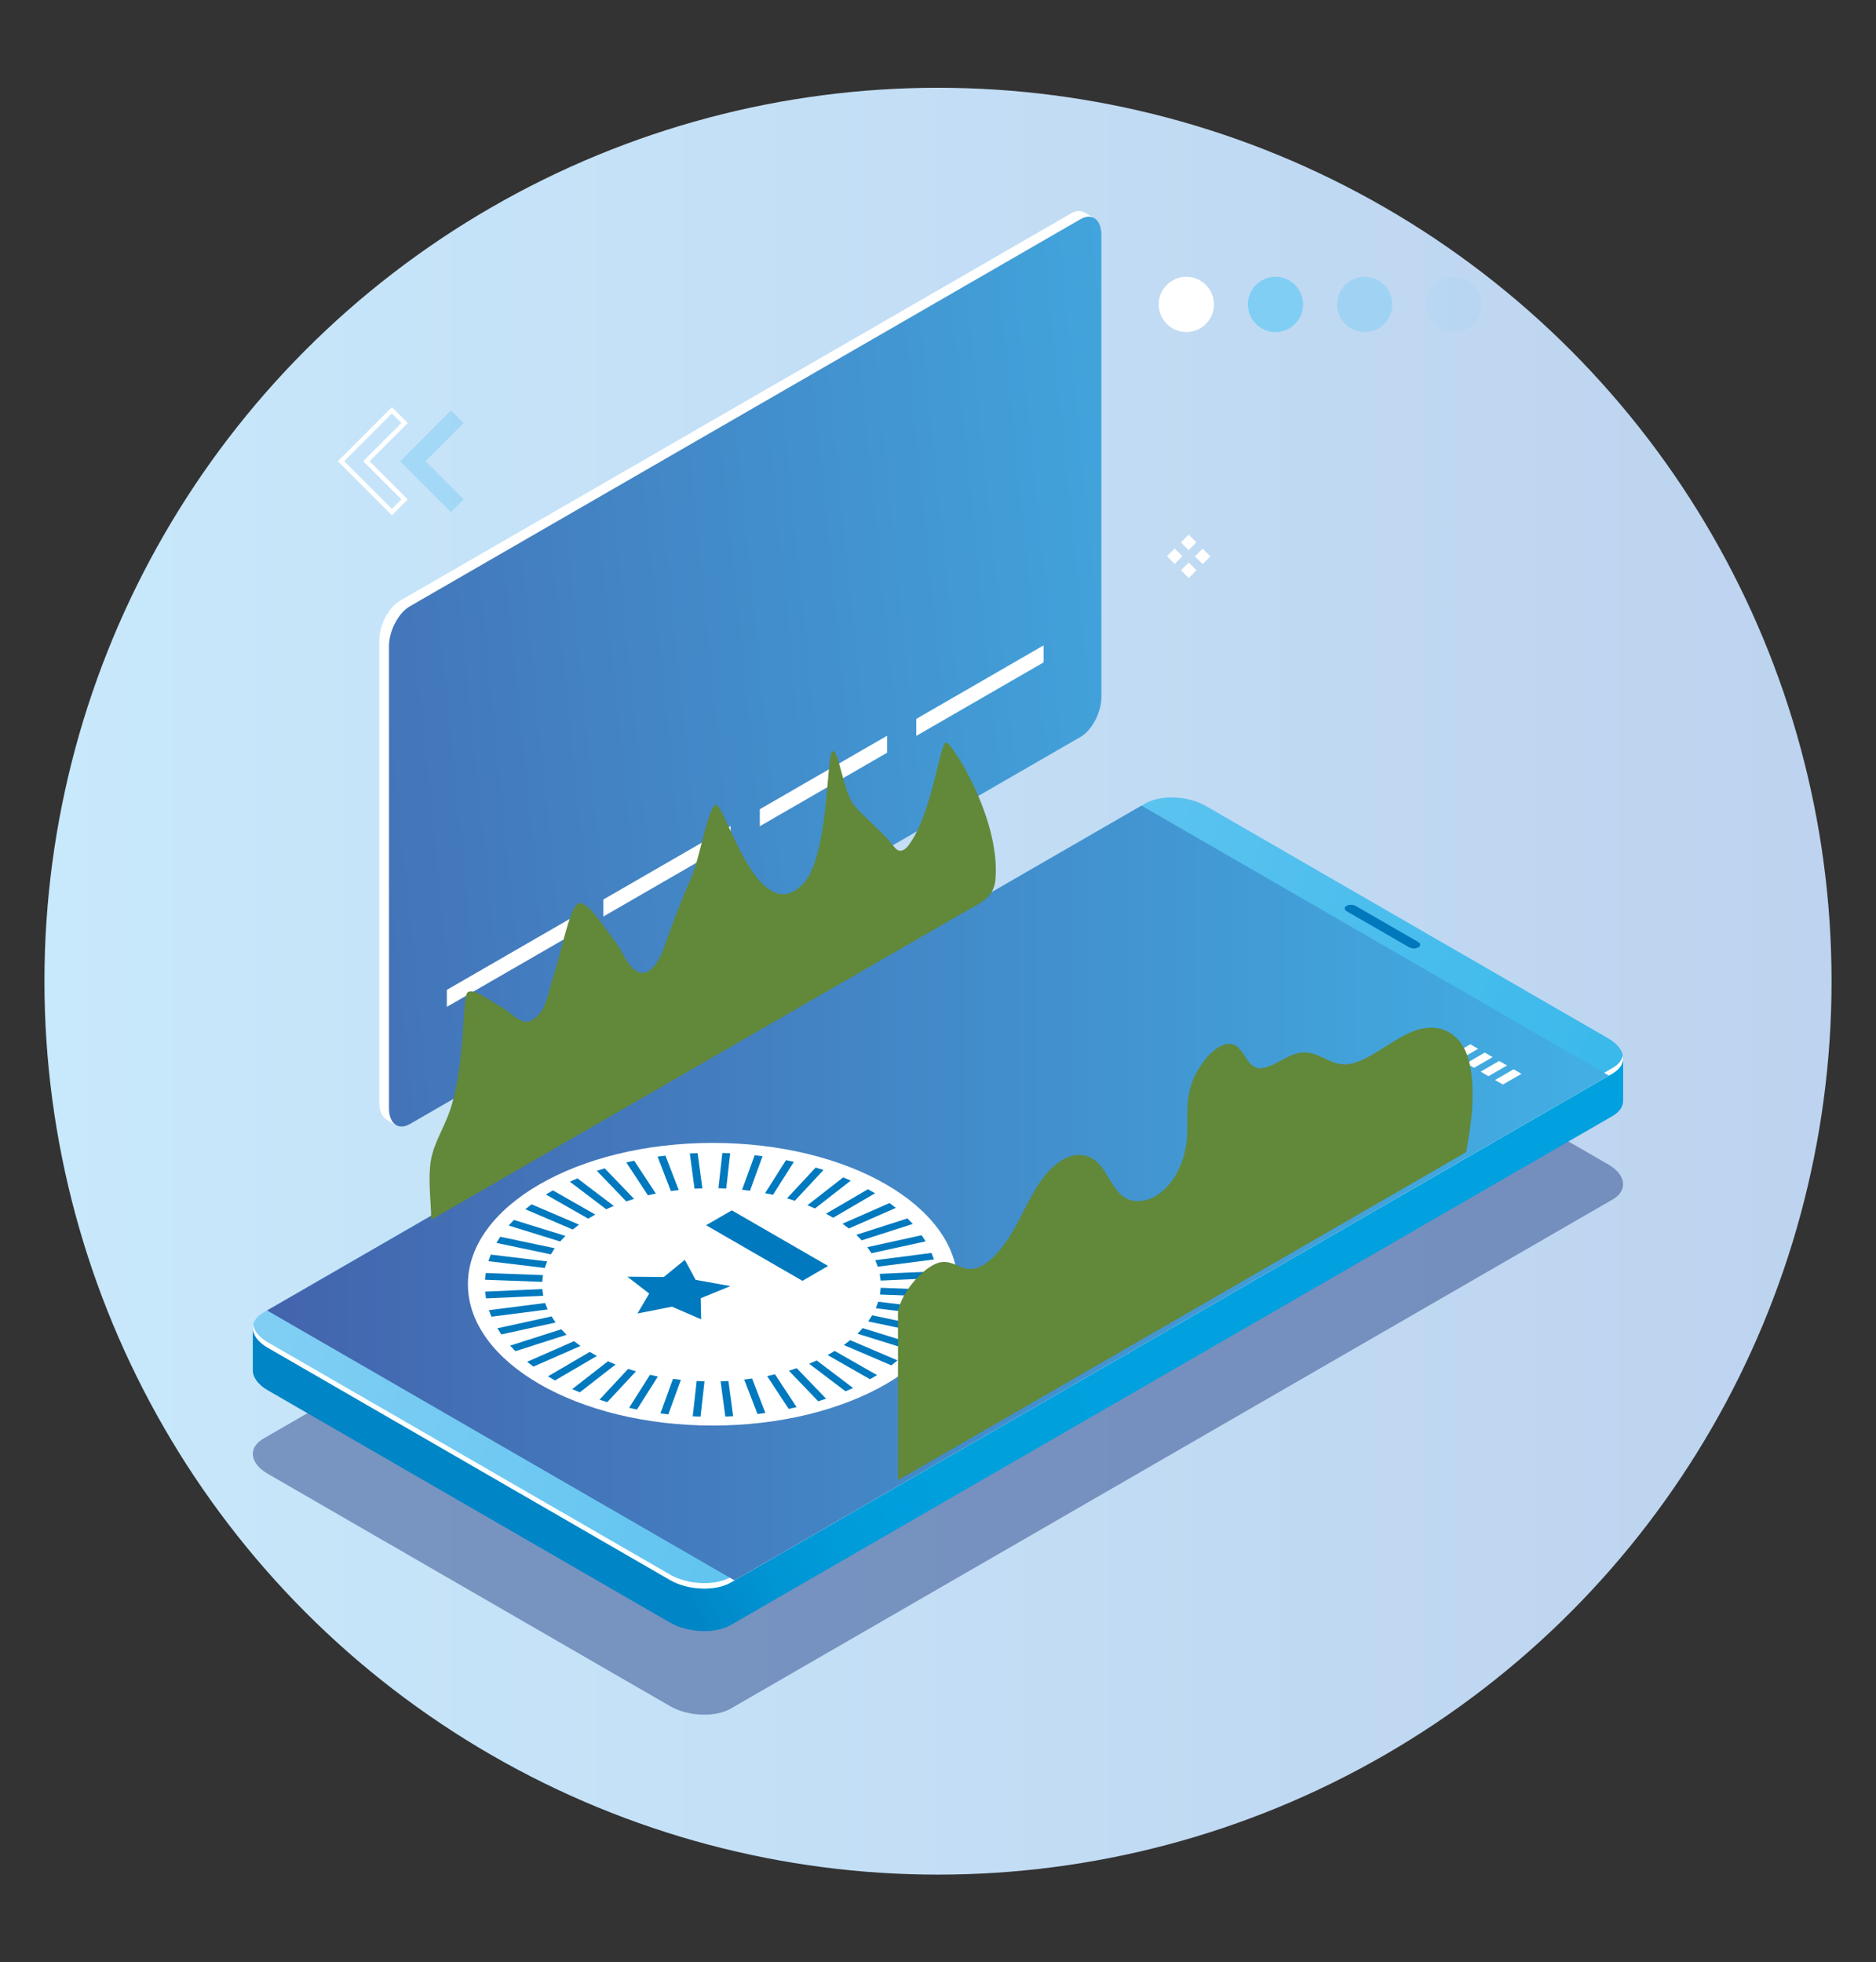
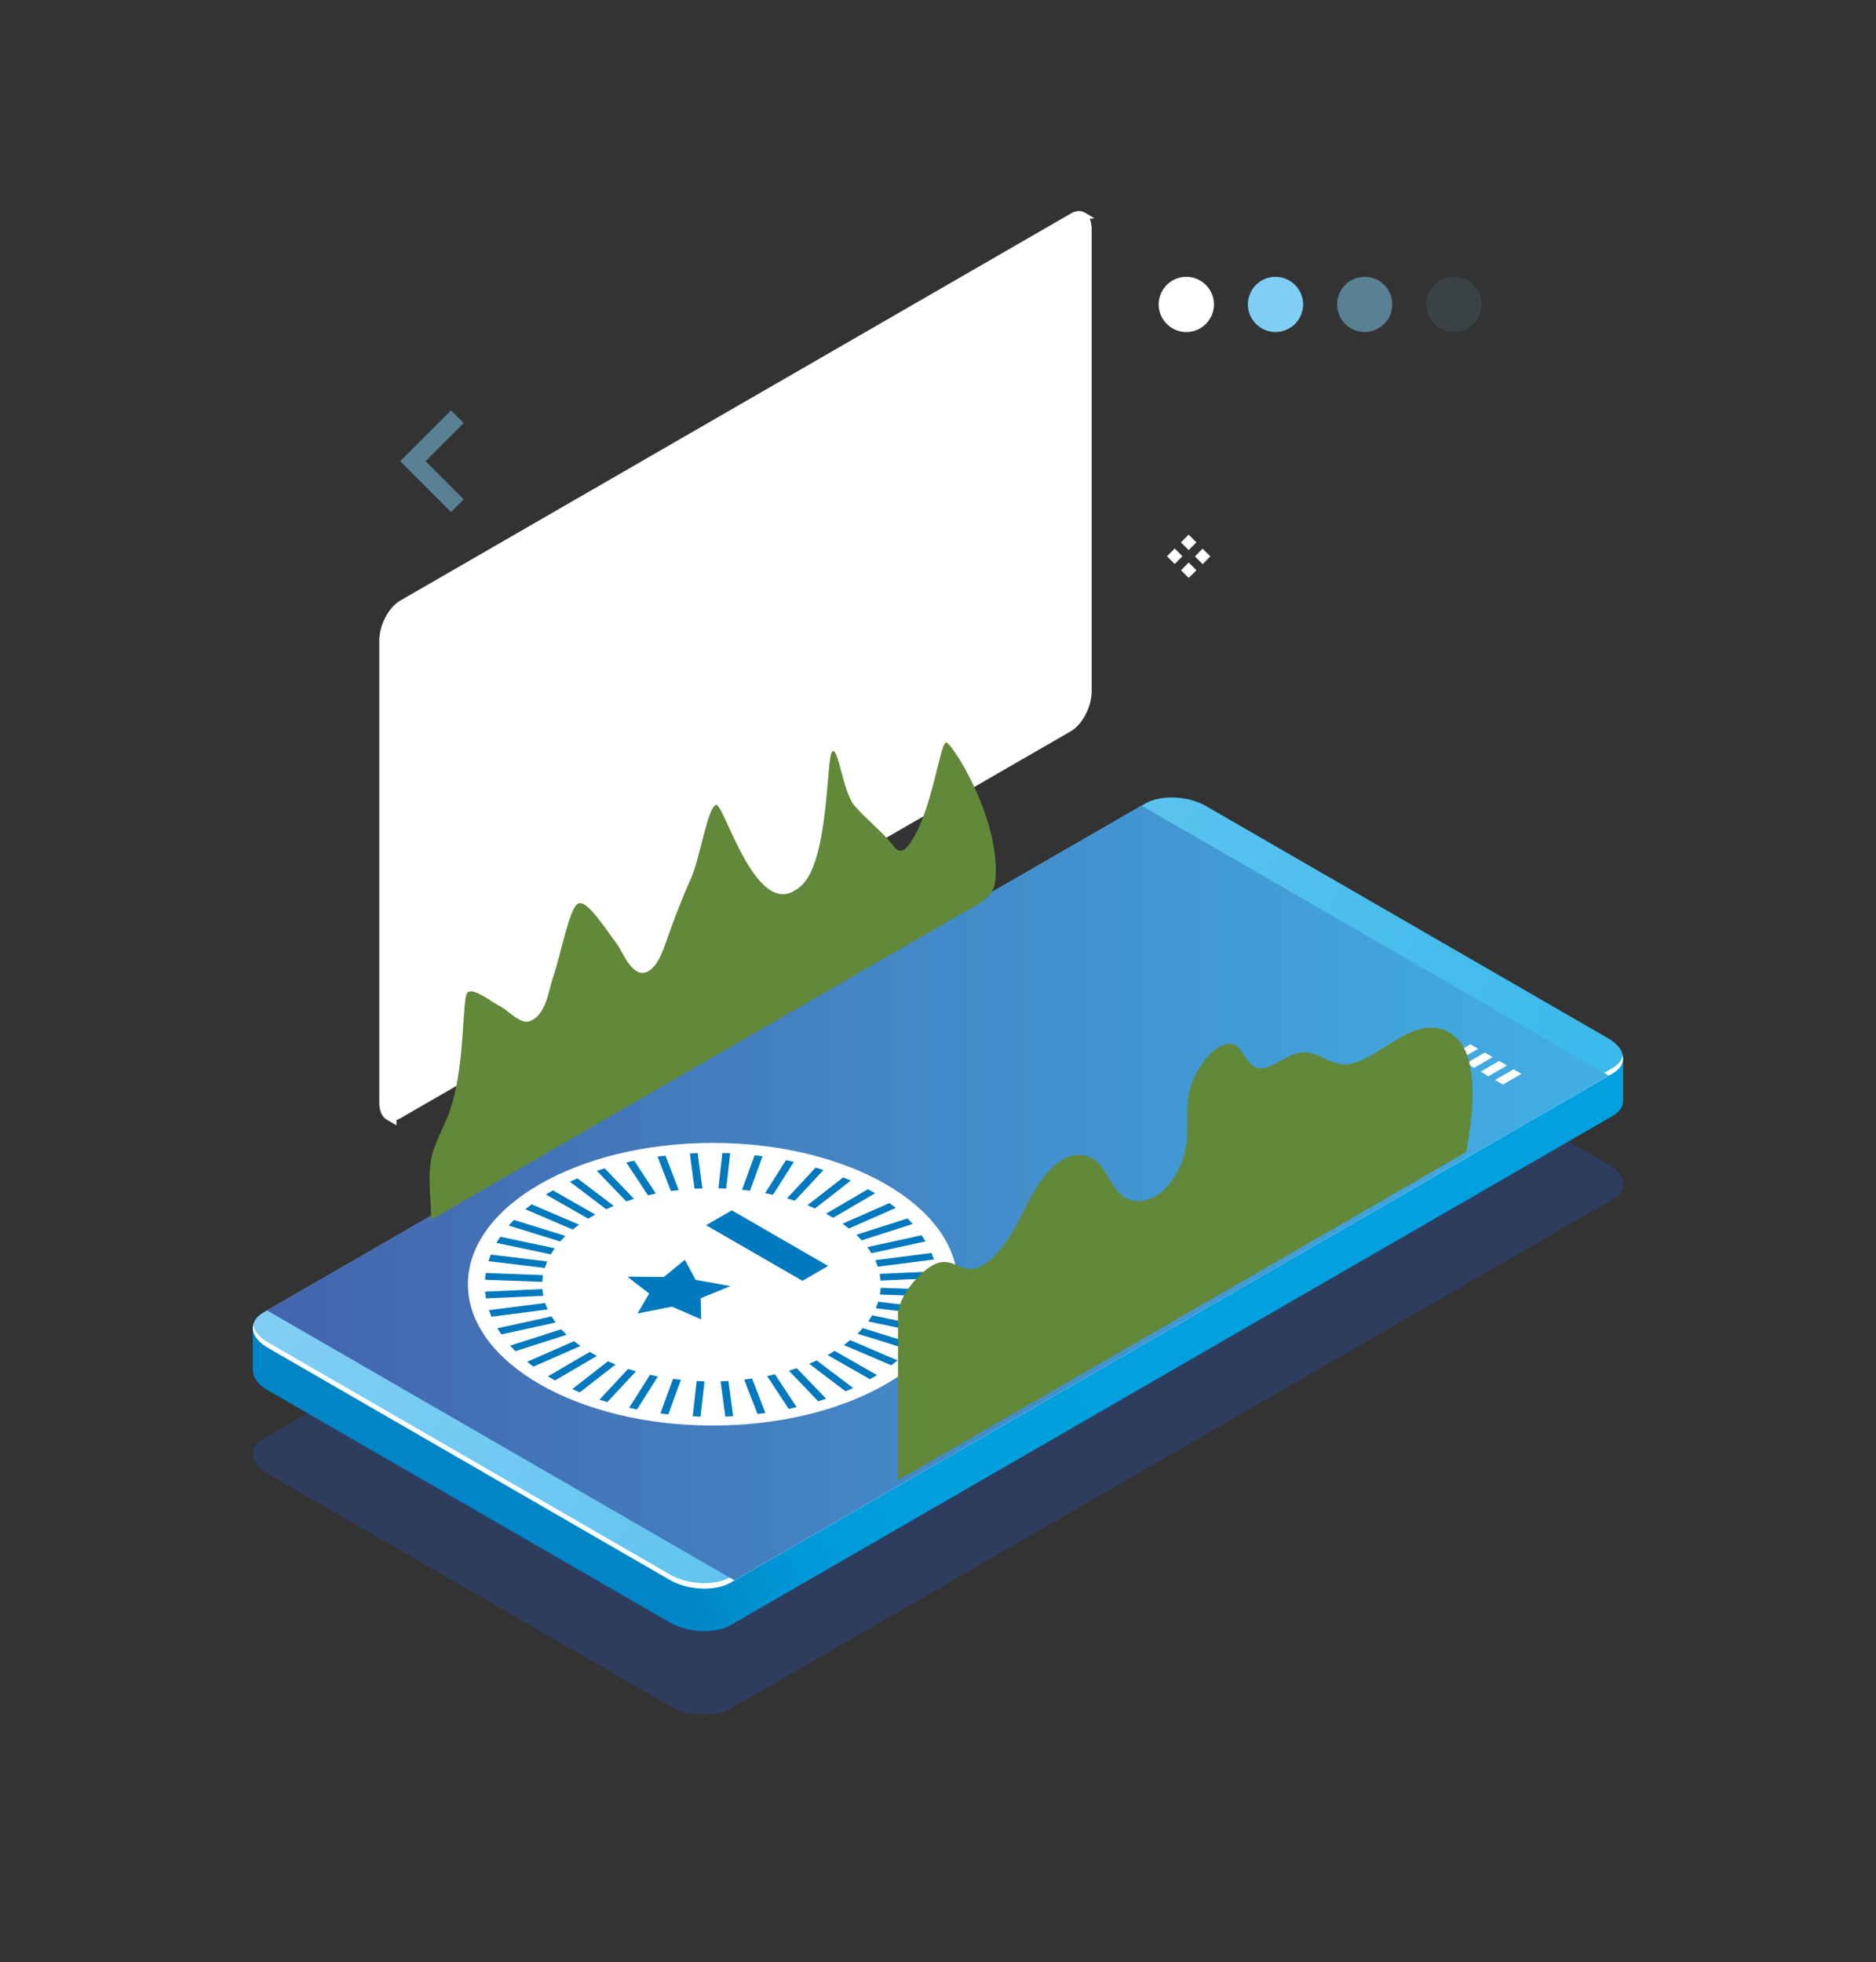
<svg xmlns="http://www.w3.org/2000/svg" version="1.1" id="Capa_1" x="0px" y="0px" viewBox="0 0 309 323.27" style="enable-background:new 0 0 309 323.27;" xml:space="preserve">
  <rect x="0" y="0" width="309" height="323.27" fill="#333333" stroke="none" />
  <style type="text/css">
	.st0{opacity:0.549;}
	.st1{enable-background:new    ;}
	.st2{opacity:0.5;}
	.st3{fill:url(#SVGID_1_);}
	.st4{fill:#3E5975;}
	.st5{fill:url(#SVGID_2_);}
	.st6{fill:#F3E2D7;}
	.st7{fill:#D6BBAB;}
	.st8{fill:url(#SVGID_3_);}
	.st9{fill:url(#SVGID_4_);}
	.st10{fill:url(#SVGID_5_);}
	.st11{fill:url(#SVGID_6_);}
	.st12{fill:url(#SVGID_7_);}
	.st13{fill:url(#SVGID_8_);}
	.st14{fill:url(#SVGID_9_);}
	.st15{fill:url(#SVGID_10_);}
	.st16{fill:url(#SVGID_11_);}
	.st17{fill:url(#SVGID_12_);}
	.st18{fill:url(#SVGID_13_);}
	.st19{fill:url(#SVGID_14_);}
	.st20{fill:url(#SVGID_15_);}
	.st21{fill:url(#SVGID_16_);}
	.st22{fill:url(#SVGID_17_);}
	.st23{fill:url(#SVGID_18_);}
	.st24{fill:url(#SVGID_19_);}
	.st25{fill:url(#SVGID_20_);}
	.st26{fill:url(#SVGID_21_);}
	.st27{fill:url(#SVGID_22_);}
	.st28{fill:url(#SVGID_23_);}
	.st29{fill:url(#SVGID_24_);}
	.st30{fill:url(#SVGID_25_);}
	.st31{fill:url(#SVGID_26_);}
	.st32{fill:url(#SVGID_27_);}
	.st33{fill:url(#SVGID_28_);}
	.st34{fill:url(#SVGID_29_);}
	.st35{fill:url(#SVGID_30_);}
	.st36{fill:url(#SVGID_31_);}
	.st37{fill:url(#SVGID_32_);}
	.st38{fill:url(#SVGID_33_);}
	.st39{fill:url(#SVGID_34_);}
	.st40{fill:url(#SVGID_35_);}
	.st41{fill:url(#SVGID_36_);}
	.st42{fill:url(#SVGID_37_);}
	.st43{fill:url(#SVGID_38_);}
	.st44{fill:url(#SVGID_39_);}
	.st45{fill:url(#SVGID_40_);}
	.st46{fill:url(#SVGID_41_);}
	.st47{fill:url(#SVGID_42_);}
	.st48{fill:url(#SVGID_43_);}
	.st49{fill:url(#SVGID_44_);}
	.st50{fill:url(#SVGID_45_);}
	.st51{fill:url(#SVGID_46_);}
	.st52{fill:url(#SVGID_47_);}
	.st53{fill:url(#SVGID_48_);}
	.st54{fill:url(#SVGID_49_);}
	.st55{fill:url(#SVGID_50_);}
	.st56{fill:url(#SVGID_51_);}
	.st57{fill:url(#SVGID_52_);}
	.st58{fill:url(#SVGID_53_);}
	.st59{fill:url(#SVGID_54_);}
	.st60{fill:url(#SVGID_55_);}
	.st61{fill:url(#SVGID_56_);}
	.st62{fill:url(#SVGID_57_);}
	.st63{fill:#69B577;}
	.st64{fill:#62883A;}
	.st65{fill:#D1E4ED;}
	.st66{fill:url(#SVGID_58_);}
	.st67{opacity:0.5;fill:url(#SVGID_59_);}
	.st68{fill:url(#SVGID_60_);}
	.st69{clip-path:url(#SVGID_62_);fill:url(#SVGID_63_);}
	.st70{fill:url(#SVGID_64_);}
	.st71{fill:#355380;}
	.st72{opacity:0.549;fill:#7E93AC;}
	.st73{clip-path:url(#SVGID_66_);enable-background:new    ;}
	.st74{fill:#1C2B42;}
	.st75{fill:#1D2C45;}
	.st76{fill:#1E2F47;}
	.st77{fill:#1F314B;}
	.st78{fill:#21324D;}
	.st79{fill:#213450;}
	.st80{fill:#223552;}
	.st81{fill:#223654;}
	.st82{fill:#243856;}
	.st83{fill:#253959;}
	.st84{fill:#263B5B;}
	.st85{clip-path:url(#SVGID_68_);enable-background:new    ;}
	.st86{clip-path:url(#SVGID_70_);enable-background:new    ;}
	.st87{fill:#315977;}
	.st88{fill:#2F5672;}
	.st89{clip-path:url(#SVGID_72_);enable-background:new    ;}
	.st90{clip-path:url(#SVGID_74_);enable-background:new    ;}
	.st91{fill:#82674B;}
	.st92{fill:#876B4D;}
	.st93{fill:#8C6F4F;}
	.st94{fill:#917352;}
	.st95{fill:#967655;}
	.st96{fill:#9A7A57;}
	.st97{fill:#9F7E5A;}
	.st98{fill:#A4815C;}
	.st99{clip-path:url(#SVGID_76_);enable-background:new    ;}
	.st100{fill:#A9865F;}
	.st101{fill:#AD8962;}
	.st102{fill:#B38E65;}
	.st103{clip-path:url(#SVGID_78_);enable-background:new    ;}
	.st104{fill:#7E5733;}
	.st105{fill:#7B5531;}
	.st106{fill:#765230;}
	.st107{fill:#734F2E;}
	.st108{fill:#6F4D2D;}
	.st109{fill:#6B4A2B;}
	.st110{fill:#67472A;}
	.st111{clip-path:url(#SVGID_80_);enable-background:new    ;}
	.st112{fill:#325D7B;}
	.st113{fill:#33607E;}
	.st114{fill:#356382;}
	.st115{fill:#376686;}
	.st116{fill:#39698A;}
	.st117{fill:#3B6C8E;}
	.st118{fill:#2E546E;}
	.st119{fill:#2C516B;}
	.st120{fill:#2B4E67;}
	.st121{clip-path:url(#SVGID_82_);enable-background:new    ;}
	.st122{fill:#1C2C44;}
	.st123{clip-path:url(#SVGID_84_);enable-background:new    ;}
	.st124{clip-path:url(#SVGID_86_);enable-background:new    ;}
	.st125{fill:#8B7C69;}
	.st126{fill:#907F6D;}
	.st127{fill:#948471;}
	.st128{fill:#998874;}
	.st129{fill:#9E8C78;}
	.st130{fill:#A3907B;}
	.st131{fill:#A7947F;}
	.st132{fill:#AC9A83;}
	.st133{fill:#273F62;}
	.st134{clip-path:url(#SVGID_88_);enable-background:new    ;}
	.st135{clip-path:url(#SVGID_90_);enable-background:new    ;}
	.st136{fill:#7D6F5F;}
	.st137{fill:#B8A48C;}
	.st138{fill:#817362;}
	.st139{clip-path:url(#SVGID_92_);enable-background:new    ;}
	.st140{fill:#867766;}
	.st141{fill:#827362;}
	.st142{fill:url(#SVGID_93_);}
	.st143{fill:url(#SVGID_94_);}
	.st144{fill:url(#SVGID_95_);}
	.st145{fill:url(#SVGID_96_);}
	.st146{fill:url(#SVGID_97_);}
	.st147{fill:#6D8EB6;}
	.st148{fill:url(#SVGID_98_);}
	.st149{fill:url(#SVGID_99_);}
	.st150{fill:#FFFFFF;}
	.st151{fill:url(#SVGID_100_);}
	.st152{fill:url(#SVGID_101_);}
	.st153{fill:url(#SVGID_102_);}
	.st154{opacity:0.5;fill:#2B468A;}
	.st155{fill:url(#SVGID_103_);}
	.st156{fill:url(#SVGID_104_);}
	.st157{fill:url(#SVGID_105_);}
	.st158{fill:#0078BC;}
	.st159{fill:#80CEF4;}
	.st160{opacity:0.5;fill:#80CEF4;}
	.st161{opacity:0.1;fill:#80CEF4;}
	.st162{fill:url(#SVGID_106_);}
	.st163{fill:#0079BE;}
	.st164{fill:url(#SVGID_107_);}
	.st165{fill:url(#SVGID_108_);}
	.st166{fill:url(#SVGID_109_);}
	.st167{fill:url(#SVGID_110_);}
	.st168{fill:url(#SVGID_111_);}
	.st169{fill:url(#SVGID_112_);}
	.st170{fill:url(#SVGID_113_);}
	.st171{fill:url(#SVGID_114_);}
	.st172{fill:url(#SVGID_115_);}
	.st173{fill:url(#SVGID_116_);}
	.st174{fill:url(#SVGID_117_);}
	.st175{opacity:0.6;fill:#FFFFFF;}
	.st176{fill:url(#SVGID_118_);}
	.st177{fill:url(#SVGID_119_);}
	.st178{fill:url(#SVGID_120_);}
	.st179{fill:url(#SVGID_121_);}
	.st180{fill:url(#SVGID_122_);}
	.st181{fill:url(#SVGID_123_);}
	.st182{fill:url(#SVGID_124_);}
	.st183{fill:url(#SVGID_125_);}
	.st184{fill:url(#SVGID_126_);}
	.st185{fill:url(#SVGID_127_);}
	.st186{fill:url(#SVGID_128_);}
	.st187{fill:url(#SVGID_129_);}
	.st188{fill:url(#SVGID_130_);}
	.st189{fill:url(#SVGID_131_);}
	.st190{fill:url(#SVGID_132_);}
	.st191{fill:url(#SVGID_133_);}
	.st192{fill:url(#SVGID_134_);}
	.st193{fill:url(#SVGID_135_);}
	.st194{fill:url(#SVGID_136_);}
	.st195{fill:#42AFE4;}
	.st196{fill:url(#SVGID_137_);}
	.st197{fill:url(#SVGID_138_);}
	.st198{fill:url(#SVGID_139_);}
	.st199{fill:url(#SVGID_140_);}
	.st200{fill:url(#SVGID_141_);}
	.st201{fill:url(#SVGID_142_);}
	.st202{fill:url(#SVGID_143_);}
	.st203{fill:url(#SVGID_144_);}
	.st204{fill:url(#SVGID_145_);}
	.st205{fill:#1A5182;}
	.st206{fill:url(#SVGID_146_);}
	.st207{fill:url(#SVGID_147_);}
	.st208{fill:url(#SVGID_148_);}
	.st209{opacity:0.5;fill:url(#SVGID_149_);}
	.st210{opacity:0.6;fill:#2A3A74;}
	.st211{fill:url(#SVGID_150_);}
	.st212{fill:url(#SVGID_151_);}
	.st213{fill:url(#SVGID_152_);}
	.st214{fill:#B5E0F7;}
	.st215{fill:url(#SVGID_153_);}
	.st216{fill:url(#SVGID_154_);}
	.st217{fill:url(#SVGID_155_);}
	.st218{fill:url(#SVGID_156_);}
	.st219{opacity:0.4;}
	.st220{fill:url(#SVGID_157_);}
	.st221{fill:url(#SVGID_158_);}
	.st222{fill:url(#SVGID_159_);}
	.st223{fill:url(#SVGID_160_);}
	.st224{fill:url(#SVGID_161_);}
	.st225{fill:url(#SVGID_162_);}
	.st226{fill:url(#SVGID_163_);}
	.st227{fill:url(#SVGID_164_);}
	.st228{fill:url(#SVGID_165_);}
	.st229{fill:url(#SVGID_166_);}
	.st230{fill:url(#SVGID_167_);}
	.st231{fill:url(#SVGID_168_);}
	.st232{fill:url(#SVGID_169_);}
	.st233{fill:url(#SVGID_170_);}
	.st234{fill:url(#SVGID_171_);}
	.st235{fill:url(#SVGID_172_);}
	.st236{fill:url(#SVGID_173_);}
	.st237{fill:url(#SVGID_174_);}
	.st238{fill:url(#SVGID_175_);}
	.st239{fill:url(#SVGID_176_);}
	.st240{fill:url(#SVGID_177_);}
	.st241{fill:url(#SVGID_178_);}
	.st242{fill:url(#SVGID_179_);}
	.st243{fill:url(#SVGID_180_);}
	.st244{fill:url(#SVGID_181_);}
	.st245{fill:url(#SVGID_182_);}
	.st246{fill:url(#SVGID_183_);}
	.st247{fill:url(#SVGID_184_);}
	.st248{fill:url(#SVGID_185_);}
	.st249{fill:url(#SVGID_186_);}
	.st250{fill:url(#SVGID_187_);}
	.st251{fill:url(#SVGID_188_);}
	.st252{fill:url(#SVGID_189_);}
	.st253{fill:url(#SVGID_190_);}
	.st254{fill:url(#SVGID_191_);}
	.st255{fill:url(#SVGID_192_);}
	.st256{fill:url(#SVGID_193_);}
	.st257{fill:url(#SVGID_194_);}
	.st258{fill:url(#SVGID_195_);}
	.st259{fill:url(#SVGID_196_);}
	.st260{fill:url(#SVGID_197_);}
	.st261{fill:url(#SVGID_198_);}
	.st262{fill:url(#SVGID_199_);}
	.st263{fill:url(#SVGID_200_);}
	.st264{fill:url(#SVGID_201_);}
	.st265{fill:url(#SVGID_202_);}
	.st266{fill:url(#SVGID_203_);}
	.st267{fill:url(#SVGID_204_);}
	.st268{fill:url(#SVGID_205_);}
	.st269{fill:url(#SVGID_206_);}
	.st270{fill:url(#SVGID_207_);}
	.st271{fill:url(#SVGID_208_);}
	.st272{fill:url(#SVGID_209_);}
	.st273{fill:url(#SVGID_210_);}
	.st274{fill:url(#SVGID_211_);}
	.st275{fill:url(#SVGID_212_);}
	.st276{fill:url(#SVGID_213_);}
	.st277{fill:url(#SVGID_214_);}
	.st278{fill:url(#SVGID_215_);}
	.st279{fill:url(#SVGID_216_);}
	.st280{fill:url(#SVGID_217_);}
	.st281{fill:url(#SVGID_218_);}
	.st282{fill:url(#SVGID_219_);}
	.st283{fill:url(#SVGID_220_);}
	.st284{fill:url(#SVGID_221_);}
	.st285{fill:url(#SVGID_222_);}
	.st286{fill:url(#SVGID_223_);}
	.st287{fill:url(#SVGID_224_);}
	.st288{fill:url(#SVGID_225_);}
	.st289{fill:url(#SVGID_226_);}
	.st290{fill:url(#SVGID_227_);}
	.st291{fill:url(#SVGID_228_);}
	.st292{fill:url(#SVGID_229_);}
	.st293{fill:url(#SVGID_230_);}
	.st294{fill:url(#SVGID_231_);}
	.st295{fill:url(#SVGID_232_);}
	.st296{fill:url(#SVGID_233_);}
	.st297{fill:url(#SVGID_234_);}
	.st298{fill:url(#SVGID_235_);}
	.st299{fill:url(#SVGID_236_);}
	.st300{fill:url(#SVGID_237_);}
	.st301{fill:url(#SVGID_238_);}
	.st302{fill:url(#SVGID_239_);}
	.st303{fill:url(#SVGID_240_);}
	.st304{fill:url(#SVGID_241_);}
	.st305{fill:url(#SVGID_242_);}
	.st306{fill:url(#SVGID_243_);}
	.st307{fill:url(#SVGID_244_);}
	.st308{fill:#C9DBE7;}
	.st309{fill:url(#SVGID_245_);}
	.st310{fill:url(#SVGID_246_);}
	.st311{fill:url(#SVGID_247_);}
	.st312{fill:#00AEE3;}
	.st313{fill:url(#SVGID_248_);}
	.st314{clip-path:url(#SVGID_250_);enable-background:new    ;}
	.st315{fill:#BDCFDD;}
	.st316{fill:#B9CBDA;}
	.st317{fill:#B5C7D6;}
	.st318{fill:#B1C3D2;}
	.st319{fill:#ADBFCF;}
	.st320{fill:#A8BBCB;}
	.st321{fill:#A5B7C6;}
	.st322{fill:#A2B3C1;}
	.st323{fill:#9DAFBD;}
	.st324{fill:#9AACB9;}
	.st325{fill:#95A8B4;}
	.st326{fill:#92A3B0;}
	.st327{fill:#8D9FAB;}
	.st328{fill:#8A9BA7;}
	.st329{fill:#8697A2;}
	.st330{clip-path:url(#SVGID_252_);enable-background:new    ;}
	.st331{fill:#00ACDC;}
	.st332{fill:#00ABDA;}
	.st333{fill:#00AAD7;}
	.st334{fill:#00A8D3;}
	.st335{fill:#00A5CF;}
	.st336{fill:#00A3CB;}
	.st337{fill:#00A0C7;}
	.st338{fill:#009DC3;}
	.st339{fill:#009ABE;}
	.st340{fill:#0097B9;}
	.st341{clip-path:url(#SVGID_254_);enable-background:new    ;}
	.st342{clip-path:url(#SVGID_256_);enable-background:new    ;}
	.st343{fill:#0088A1;}
	.st344{fill:#008BA5;}
	.st345{fill:#008EAA;}
	.st346{fill:#0091AF;}
	.st347{fill:#0094B4;}
	.st348{fill:#CACEE9;}
	.st349{fill:url(#SVGID_257_);}
	.st350{fill:url(#SVGID_258_);}
	.st351{opacity:0.1;fill:#62883A;}
	.st352{fill:#506D2E;}
	.st353{fill:url(#SVGID_259_);}
	.st354{opacity:0.1;fill:#FFFFFF;}
	.st355{fill:url(#SVGID_260_);}
	.st356{fill:url(#SVGID_261_);}
	.st357{fill:url(#SVGID_262_);}
	.st358{fill:#9ECBED;}
	.st359{fill:url(#SVGID_263_);}
	.st360{fill:url(#SVGID_264_);}
	.st361{fill:#73BCE3;}
	.st362{fill:#B2D8F0;}
	.st363{fill:url(#SVGID_265_);}
	.st364{fill:url(#SVGID_266_);}
	.st365{fill:url(#SVGID_267_);}
	.st366{fill:url(#SVGID_268_);}
	.st367{fill:url(#SVGID_269_);}
	.st368{fill:url(#SVGID_270_);}
	.st369{fill:url(#SVGID_271_);}
	.st370{fill:url(#SVGID_272_);}
	.st371{fill:url(#SVGID_273_);}
	.st372{fill:url(#SVGID_274_);}
	.st373{fill:url(#SVGID_275_);}
	.st374{fill:url(#SVGID_276_);}
	.st375{fill:url(#SVGID_277_);}
	.st376{fill:url(#SVGID_278_);}
	.st377{fill:url(#SVGID_279_);}
	.st378{fill:url(#SVGID_280_);}
	.st379{fill:url(#SVGID_281_);}
	.st380{fill:url(#SVGID_282_);}
	.st381{fill:url(#SVGID_283_);}
	.st382{fill:url(#SVGID_284_);}
	.st383{fill:url(#SVGID_285_);}
	.st384{fill:url(#SVGID_286_);}
	.st385{fill:url(#SVGID_287_);}
	.st386{fill:url(#SVGID_288_);}
	.st387{fill:url(#SVGID_289_);}
	.st388{fill:url(#SVGID_290_);}
	.st389{fill:url(#SVGID_291_);}
	.st390{fill:url(#SVGID_292_);}
	.st391{opacity:0.5;fill:url(#SVGID_293_);}
	.st392{fill:url(#SVGID_294_);}
	.st393{opacity:0.8;fill:url(#SVGID_295_);}
	.st394{opacity:0.8;fill:url(#SVGID_296_);}
	.st395{opacity:0.8;fill:url(#SVGID_297_);}
	.st396{fill:url(#SVGID_298_);}
	.st397{opacity:0.8;fill:url(#SVGID_299_);}
	.st398{opacity:0.8;fill:url(#SVGID_300_);}
	.st399{opacity:0.8;fill:url(#SVGID_301_);}
	.st400{fill:url(#SVGID_302_);}
	.st401{fill:url(#SVGID_303_);}
	.st402{fill:#E7F2F9;}
	.st403{fill:url(#SVGID_304_);}
	.st404{fill:url(#SVGID_305_);}
	.st405{opacity:0.18;}
	.st406{fill:url(#SVGID_306_);}
	.st407{fill:url(#SVGID_307_);}
	.st408{fill:url(#SVGID_308_);}
	.st409{fill:url(#SVGID_309_);}
	.st410{fill:url(#SVGID_310_);}
	.st411{fill:url(#SVGID_311_);}
	.st412{fill:url(#SVGID_312_);}
	.st413{fill:url(#SVGID_313_);}
	.st414{fill:url(#SVGID_314_);}
	.st415{fill:url(#SVGID_315_);}
	.st416{fill:url(#SVGID_316_);}
	.st417{fill:url(#SVGID_317_);}
	.st418{fill:url(#SVGID_318_);}
	.st419{fill:url(#SVGID_319_);}
	.st420{fill:url(#SVGID_320_);}
	.st421{fill:url(#SVGID_321_);}
	.st422{opacity:0.5;enable-background:new    ;}
	.st423{fill:url(#SVGID_322_);}
	.st424{fill:url(#SVGID_323_);}
	.st425{fill:url(#SVGID_324_);}
	.st426{fill:url(#SVGID_325_);}
	.st427{fill:url(#SVGID_326_);}
	.st428{fill:url(#SVGID_327_);}
	.st429{fill:url(#SVGID_328_);}
	.st430{fill:url(#SVGID_329_);}
	.st431{fill:url(#SVGID_330_);}
	.st432{fill:url(#SVGID_331_);}
	.st433{fill:url(#SVGID_332_);}
	.st434{fill:url(#SVGID_333_);}
	.st435{fill:url(#SVGID_334_);}
	.st436{fill:url(#SVGID_335_);}
	.st437{fill:url(#SVGID_336_);}
	.st438{fill:url(#SVGID_337_);}
	.st439{fill:url(#SVGID_338_);}
	.st440{fill:url(#SVGID_339_);}
	.st441{fill:url(#SVGID_340_);}
	.st442{fill:url(#SVGID_341_);}
	.st443{fill:url(#SVGID_342_);}
	.st444{fill:url(#SVGID_343_);}
	.st445{fill:url(#SVGID_344_);}
	.st446{fill:url(#SVGID_345_);}
	.st447{fill:url(#SVGID_346_);}
	.st448{fill:url(#SVGID_347_);}
	.st449{fill:url(#SVGID_348_);}
	.st450{fill:url(#SVGID_349_);}
	.st451{fill:url(#SVGID_350_);}
	.st452{fill:url(#SVGID_351_);}
	.st453{fill:url(#SVGID_352_);}
	.st454{fill:url(#SVGID_353_);}
	.st455{fill:url(#SVGID_354_);}
	.st456{fill:url(#SVGID_355_);}
	.st457{fill:url(#SVGID_356_);}
	.st458{fill:url(#SVGID_357_);}
	.st459{fill:url(#SVGID_358_);}
	.st460{fill:url(#SVGID_359_);}
	.st461{fill:url(#SVGID_360_);}
	.st462{fill:url(#SVGID_361_);}
	.st463{fill:url(#SVGID_362_);}
	.st464{fill:url(#SVGID_363_);}
	.st465{fill:url(#SVGID_364_);}
</style>
  <g>
    <linearGradient id="SVGID_1_" gradientUnits="userSpaceOnUse" x1="7.323" y1="161.635" x2="301.677" y2="161.635">
      <stop offset="0" style="stop-color:#C8E8FB" />
      <stop offset="1" style="stop-color:#BDD3EF" />
    </linearGradient>
-     <circle class="st3" cx="154.5" cy="161.64" r="147.18" />
    <g>
      <g>
        <path class="st154" d="M44.09,242.78l66.27,38.28c2.96,1.71,7.44,1.89,10,0.41l145.26-83.87c2.56-1.48,2.24-4.07-0.72-5.77     l-66.27-38.28c-2.96-1.71-7.44-1.89-10-0.41L43.37,237C40.81,238.48,41.13,241.07,44.09,242.78z" />
        <linearGradient id="SVGID_2_" gradientUnits="userSpaceOnUse" x1="-3348.003" y1="152.161" x2="-3156.518" y2="253.054" gradientTransform="matrix(-1 0 0 1 -3095.968 0)">
          <stop offset="0" style="stop-color:#00A1DE" />
          <stop offset="0.305" style="stop-color:#00A1DE" />
          <stop offset="0.355" style="stop-color:#00A1DE" />
          <stop offset="0.591" style="stop-color:#00A0DD" />
          <stop offset="0.677" style="stop-color:#009CDA" />
          <stop offset="0.739" style="stop-color:#0095D4" />
          <stop offset="0.789" style="stop-color:#008BCB" />
          <stop offset="0.81" style="stop-color:#0085C6" />
        </linearGradient>
        <path class="st5" d="M41.64,218.74l13.65-2.38l133.34-76.98c2.56-1.48,7.04-1.29,10,0.41l61.77,35.68l6.95-1.21l0,7.06l-0.01,0     c0.01,0.94-0.56,1.85-1.72,2.52l-145.26,83.87c-2.56,1.48-7.04,1.29-10-0.41l-66.27-38.28c-1.64-0.95-2.47-2.17-2.45-3.32l0,0     V218.74z" />
        <linearGradient id="SVGID_3_" gradientUnits="userSpaceOnUse" x1="-1369.839" y1="-1441.51" x2="-1243.698" y2="-1375.046" gradientTransform="matrix(-1 -0.577 -0.866 0.5 -2371.395 146.241)">
          <stop offset="0" style="stop-color:#3BB9EB" />
          <stop offset="1" style="stop-color:#80CEF4" />
        </linearGradient>
        <path class="st8" d="M44.09,222.01l66.27,38.28c2.96,1.71,7.44,1.89,10,0.41l145.26-83.87c2.56-1.48,2.24-4.07-0.72-5.77     l-66.27-38.28c-2.96-1.71-7.44-1.89-10-0.41L43.37,216.23C40.81,217.72,41.13,220.3,44.09,222.01z" />
        <path class="st150" d="M44.09,221.11l66.27,38.28c2.96,1.71,7.44,1.89,10,0.41l145.26-83.87c0.97-0.56,1.52-1.28,1.68-2.04     c0.2,1.1-0.34,2.17-1.68,2.95L120.37,260.7c-2.56,1.48-7.04,1.29-10-0.41l-66.27-38.28c-1.84-1.06-2.66-2.47-2.4-3.73     C41.87,219.28,42.68,220.29,44.09,221.11z" />
        <linearGradient id="SVGID_4_" gradientUnits="userSpaceOnUse" x1="43.989" y1="196.535" x2="265.011" y2="196.535">
          <stop offset="0" style="stop-color:#4364AD" />
          <stop offset="0.989" style="stop-color:#42AFE4" />
        </linearGradient>
        <polygon class="st9" points="43.99,215.88 120.98,260.35 265.01,177.19 188.02,132.72    " />
-         <path class="st158" d="M221.84,150.13l10.23,5.9c0.44,0.26,1.12,0.28,1.5,0.06l0.1-0.06c0.38-0.22,0.34-0.61-0.11-0.87     l-10.23-5.9c-0.44-0.26-1.12-0.28-1.5-0.06l-0.1,0.06C221.35,149.49,221.4,149.87,221.84,150.13z" />
        <g>
          <polygon class="st150" points="246.25,177.92 247.55,178.66 250.6,176.9 249.31,176.15     " />
          <polygon class="st150" points="243.88,176.54 245.17,177.29 248.23,175.52 246.93,174.78     " />
          <polygon class="st150" points="241.5,175.17 242.79,175.91 245.85,174.15 244.56,173.4     " />
          <polygon class="st150" points="239.12,173.8 240.41,174.54 243.47,172.78 242.18,172.03     " />
        </g>
      </g>
      <g>
        <path class="st150" d="M195.4,45.6c-2.51,0-4.55,2.04-4.55,4.55c0,2.51,2.04,4.55,4.55,4.55c2.51,0,4.55-2.04,4.55-4.55     C199.95,47.64,197.91,45.6,195.4,45.6z" />
        <path class="st159" d="M210.09,45.6c-2.51,0-4.55,2.04-4.55,4.55c0,2.51,2.04,4.55,4.55,4.55c2.51,0,4.55-2.04,4.55-4.55     C214.64,47.64,212.6,45.6,210.09,45.6z" />
        <path class="st160" d="M224.78,45.6c-2.51,0-4.55,2.04-4.55,4.55c0,2.51,2.04,4.55,4.55,4.55c2.51,0,4.55-2.04,4.55-4.55     C229.33,47.64,227.3,45.6,224.78,45.6z" />
        <path class="st161" d="M239.47,45.6c-2.51,0-4.55,2.04-4.55,4.55c0,2.51,2.04,4.55,4.55,4.55c2.51,0,4.55-2.04,4.55-4.55     C244.02,47.64,241.99,45.6,239.47,45.6z" />
      </g>
      <g>
        <path class="st150" d="M65.91,98.95l110.46-63.77c0.86-0.5,1.65-0.53,2.25-0.18l0-0.01l1.64,0.96c0,0-0.38,0.05-0.76,0.11     c0.2,0.47,0.31,1.04,0.31,1.72v76.11c0,2.54-1.54,5.48-3.44,6.58L65.91,184.24c-0.21,0.12-0.41,0.21-0.61,0.28v0.86l-1.65-0.96     l0.01,0c-0.73-0.42-1.19-1.39-1.19-2.78v-76.11C62.47,102.99,64.01,100.04,65.91,98.95z" />
        <linearGradient id="SVGID_5_" gradientUnits="userSpaceOnUse" x1="-3689.038" y1="2067.764" x2="-3907.93" y2="2039.886" gradientTransform="matrix(-0.866 0.5 0 1.155 -3170.766 -358.666)">
          <stop offset="0" style="stop-color:#4364AD" />
          <stop offset="0.989" style="stop-color:#42AFE4" />
        </linearGradient>
-         <path class="st10" d="M67.51,185.17l110.46-63.77c1.9-1.1,3.44-4.04,3.44-6.58V38.71c0-2.54-1.54-3.7-3.44-2.6L67.51,99.88     c-1.9,1.1-3.44,4.04-3.44,6.58v76.11C64.07,185.1,65.61,186.27,67.51,185.17z" />
        <g>
          <polygon class="st150" points="150.92,121.23 171.89,109.12 171.89,106.32 150.92,118.43     " />
          <polygon class="st150" points="125.15,136.11 146.12,124 146.12,121.2 125.15,133.31     " />
          <polygon class="st150" points="99.37,150.99 120.34,138.88 120.34,136.08 99.37,148.19     " />
          <polygon class="st150" points="73.6,165.87 94.57,153.77 94.57,150.96 73.6,163.07     " />
        </g>
      </g>
      <g>
        <rect x="197.16" y="90.77" transform="matrix(-0.707 0.707 -0.707 -0.707 402.927 16.442)" class="st150" width="1.8" height="1.8" />
        <rect x="192.57" y="90.76" transform="matrix(-0.707 0.707 -0.707 -0.707 395.072 19.655)" class="st150" width="1.8" height="1.8" />
        <rect x="194.85" y="88.47" transform="matrix(-0.707 0.707 -0.707 -0.707 397.364 14.138)" class="st150" width="1.8" height="1.8" />
        <rect x="194.87" y="93.06" transform="matrix(-0.707 0.707 -0.707 -0.707 400.636 21.959)" class="st150" width="1.8" height="1.8" />
      </g>
      <g>
-         <path class="st150" d="M55.64,75.98l8.91-8.91l2.62,2.62l-6.29,6.29l6.29,6.29l-2.62,2.62L55.64,75.98z M59.83,75.98l6.29-6.29     l-1.57-1.57l-7.86,7.86l7.86,7.86l1.57-1.57L59.83,75.98z" />
        <polygon class="st160" points="74.29,67.6 76.38,69.69 70.1,75.98 76.38,82.27 74.29,84.36 68,78.08 65.91,75.98    " />
      </g>
      <ellipse class="st150" cx="117.4" cy="211.56" rx="40.33" ry="23.28" />
      <g>
        <path class="st163" d="M115.39,233.37l-1.29-0.05l0.65-5.81l1.29,0.05L115.39,233.37z M119.47,233.36l-0.78-5.8l1.29-0.06     l0.78,5.8L119.47,233.36z M110.08,233l-1.3-0.16l2.07-5.69l1.3,0.16L110.08,233z M124.77,232.94l-2.19-5.67l1.3-0.17l2.19,5.67     L124.77,232.94z M104.92,232.2l-1.3-0.28l3.44-5.44l1.3,0.28L104.92,232.2z M129.91,232.1l-3.56-5.41l1.3-0.29l3.56,5.41     L129.91,232.1z M100.03,230.98l-1.29-0.4l4.72-5.07l1.29,0.4L100.03,230.98z M134.77,230.84l-4.83-5.03l1.29-0.42l4.84,5.03     L134.77,230.84z M95.5,229.37l-1.25-0.53l5.89-4.59l1.25,0.54L95.5,229.37z M139.27,229.2l-5.99-4.54l1.25-0.54l5.99,4.54     L139.27,229.2z M91.42,227.41l-1.17-0.67l6.89-4.03l1.17,0.67L91.42,227.41z M143.3,227.21l-6.98-3.98l1.16-0.68l6.98,3.98     L143.3,227.21z M87.87,225.13l-1.05-0.79l7.74-3.4l1.05,0.79L87.87,225.13z M146.81,224.92l-7.81-3.34l1.03-0.81l7.81,3.34     L146.81,224.92z M84.9,222.59l-0.88-0.91l8.42-2.7l0.88,0.91L84.9,222.59z M149.72,222.35l-8.48-2.64l0.86-0.92l8.48,2.63     L149.72,222.35z M82.58,219.83l-0.66-1.01l8.93-1.96l0.66,1.01L82.58,219.83z M151.98,219.58l-8.97-1.89l0.64-1.01l8.97,1.89     L151.98,219.58z M80.95,216.91l-0.42-1.07l9.26-1.19l0.41,1.07L80.95,216.91z M153.54,216.64l-9.28-1.12l0.39-1.08l9.28,1.13     L153.54,216.64z M80.05,213.89l-0.15-1.11l9.43-0.42l0.15,1.11L80.05,213.89z M154.37,213.61l-9.43-0.35l0.12-1.11l9.43,0.35     L154.37,213.61z M89.31,211.17l-9.43-0.35l0.13-1.11l9.43,0.35L89.31,211.17z M145.05,210.96l-0.15-1.11l9.43-0.42l0.15,1.11     L145.05,210.96z M89.73,208.88l-9.28-1.12l0.39-1.08l9.28,1.12L89.73,208.88z M144.58,208.67l-0.41-1.07l9.26-1.19l0.41,1.07     L144.58,208.67z M90.73,206.64l-8.97-1.89l0.64-1.01l8.97,1.89L90.73,206.64z M143.53,206.45l-0.66-1l8.93-1.96l0.66,1.01     L143.53,206.45z M92.27,204.52l-8.48-2.63l0.86-0.92l8.48,2.63L92.27,204.52z M141.93,204.33l-0.88-0.91l8.42-2.7l0.88,0.91     L141.93,204.33z M94.34,202.55l-7.81-3.34l1.03-0.81l7.81,3.34L94.34,202.55z M139.82,202.38l-1.05-0.79l7.74-3.4l1.05,0.79     L139.82,202.38z M96.89,200.76l-6.98-3.98l1.16-0.68l6.98,3.98L96.89,200.76z M137.23,200.61l-1.17-0.67l6.9-4.03l1.17,0.67     L137.23,200.61z M99.85,199.21l-5.99-4.54l1.25-0.55l5.99,4.54L99.85,199.21z M134.24,199.08l-1.25-0.53l5.89-4.59l1.25,0.53     L134.24,199.08z M103.15,197.91l-4.84-5.03l1.29-0.41l4.84,5.03L103.15,197.91z M130.92,197.81l-1.29-0.4l4.72-5.07l1.29,0.4     L130.92,197.81z M106.72,196.91l-3.56-5.41l1.3-0.29l3.56,5.41L106.72,196.91z M127.32,196.83l-1.3-0.27l3.44-5.44l1.3,0.28     L127.32,196.83z M110.5,196.21l-2.19-5.67l1.3-0.16l2.19,5.67L110.5,196.21z M123.53,196.16l-1.3-0.16l2.07-5.69l1.3,0.16     L123.53,196.16z M114.4,195.82l-0.78-5.8l1.29-0.06l0.78,5.81L114.4,195.82z M119.62,195.8l-1.29-0.05l0.65-5.81l1.29,0.05     L119.62,195.8z" />
        <polygon class="st163" points="105,216.38 106.93,213.1 103.34,210.32 109.34,210.37 112.8,207.54 114.58,210.84 120.31,211.87      115.41,213.87 115.49,217.34 110.68,215.26    " />
        <polygon class="st163" points="116.3,201.84 132.17,211 136.4,208.55 120.54,199.39    " />
      </g>
      <path class="st64" d="M163.53,146.59c-0.83,1.78-2.65,2.48-4.99,3.83c-4.71,2.72-9.43,5.44-14.14,8.16    c-12.99,7.5-25.98,15-38.98,22.5c-11.47,6.62-22.93,13.24-34.4,19.86c0-2.93-0.45-5.67-0.18-8.74c0.25-2.96,1.43-4.75,2.78-7.97    c3.22-7.68,2.36-20.02,3.42-20.77c1.07-0.75,3.79,1.55,5.6,2.46c1,0.51,3.11,2.88,4.59,2.32c2.75-1.06,3.01-4.76,3.87-7.26    c1.37-4.04,2.66-11.38,4.12-12.12c1.47-0.73,4.48,4.14,6.37,6.61c0.94,1.22,2.59,5.94,5.16,4.54c1.4-0.77,2.24-2.79,2.8-4.4    c1.27-3.61,2.63-7.27,4.25-10.87c1.48-3.28,2.67-11.34,4.06-12.14c1.39-0.8,6.85,20.59,14.31,13.12    c4.42-4.42,3.9-21.09,4.92-21.92c1.01-0.82,1.72,6.65,3.65,8.92c2.01,2.36,4.55,4.2,6.53,6.77c0.36,0.47,0.88,0.94,1.64,0.47    c0.46-0.28,0.85-0.83,1.18-1.34c3.55-5.37,4.76-16.47,5.77-16.3c1.01,0.17,8.81,12.41,8.12,22.28    C163.95,145.4,163.78,146.04,163.53,146.59z" />
      <path class="st64" d="M241.5,189.8l-93.59,54.04V216.9c-0.3-3.07,4.29-8.68,7.24-8.99c2.14-0.22,3.35,1.63,5.62,1    c2.83-0.79,5.52-4.82,7.23-8.22c1.72-3.4,3.6-7.33,6.54-9.33c2.73-1.86,5.15-1.12,6.53,0.44c1.39,1.56,2.15,3.84,3.73,5.16    c1.58,1.32,4.46,1.39,7.02-1.06c2.48-2.35,3.54-5.91,3.7-8.65c0.16-2.73-0.25-5.22,0.59-8.21c0.84-2.99,3.64-6.77,6.05-7.06    c2.77-0.34,2.8,3.98,5.43,4c1.69,0.01,3.84-1.76,5.73-2.36c3.62-1.15,5.38,2.11,8.79,1.68c3.23-0.4,7.02-3.95,10.51-5.35    c4.93-1.98,8.43,0.77,9.41,5.12C243.01,179.43,242.51,184.31,241.5,189.8z" />
    </g>
  </g>
</svg>